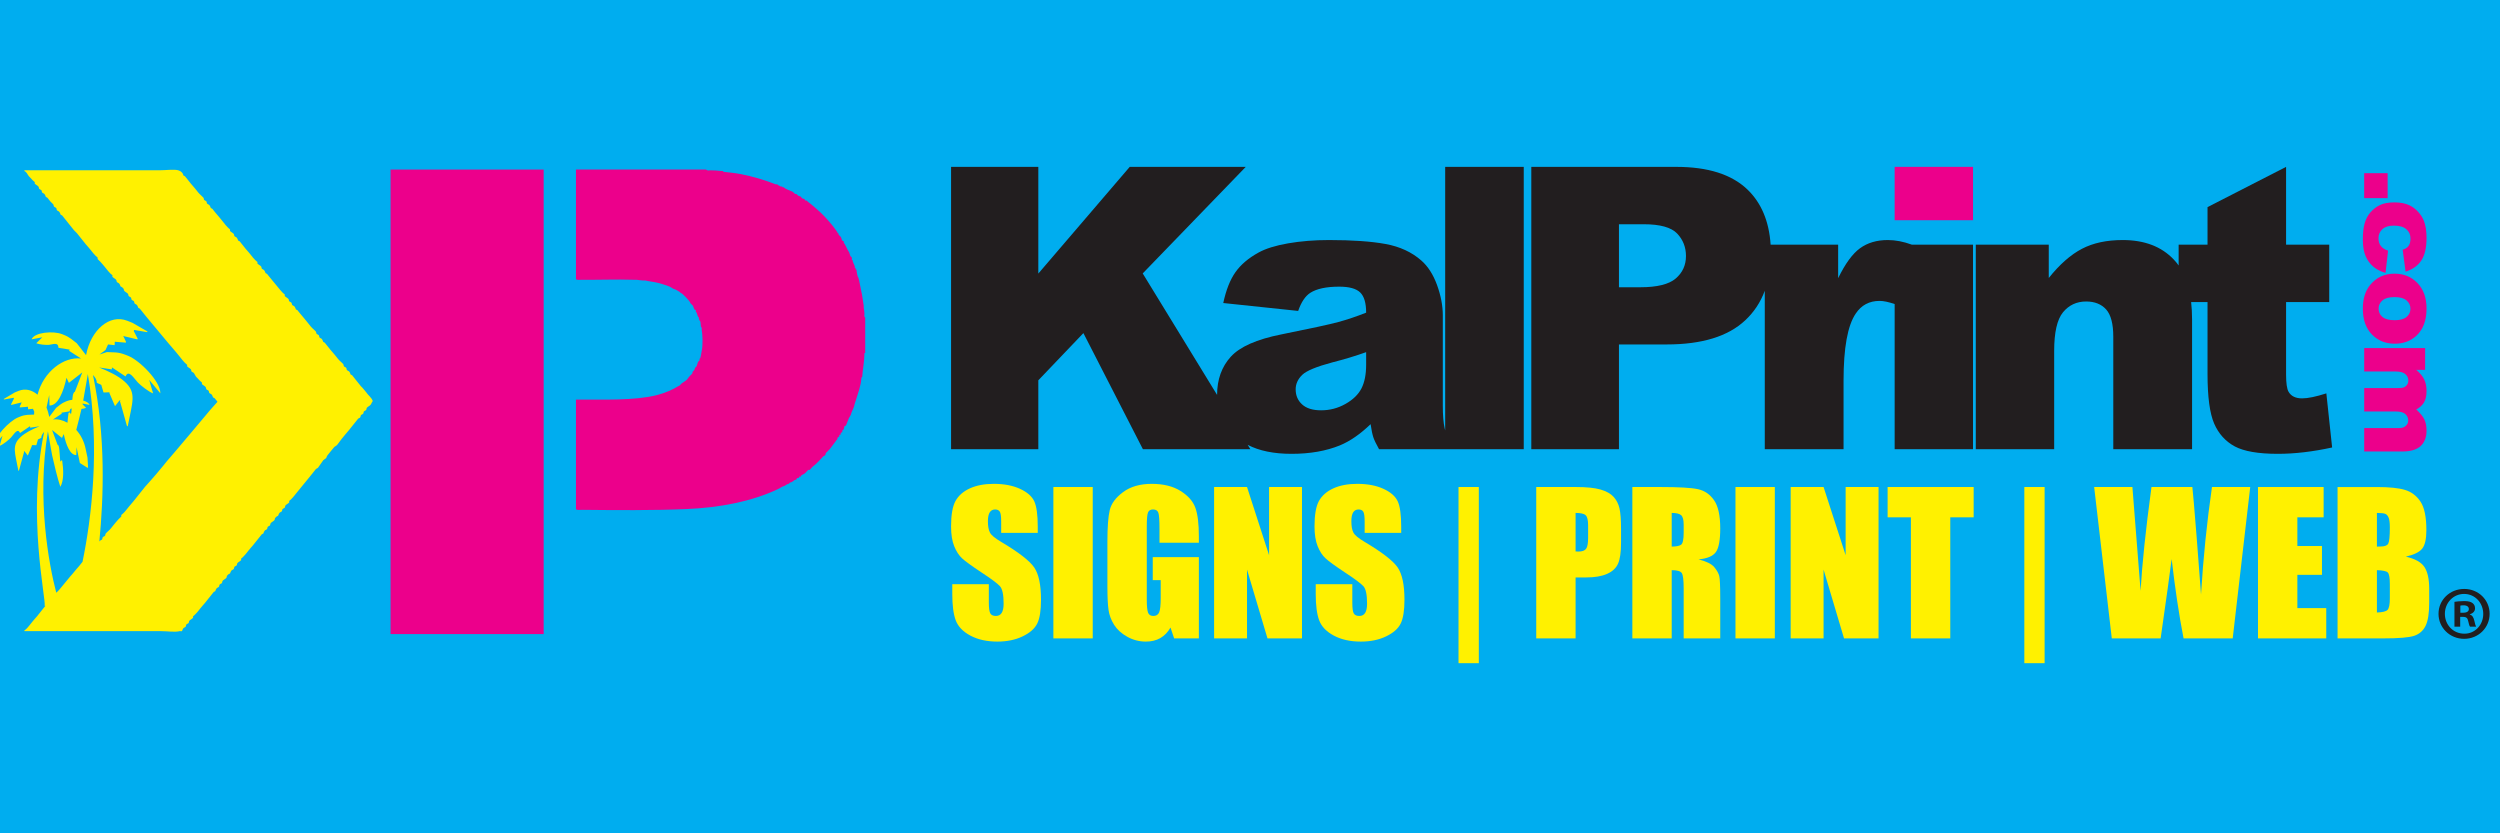
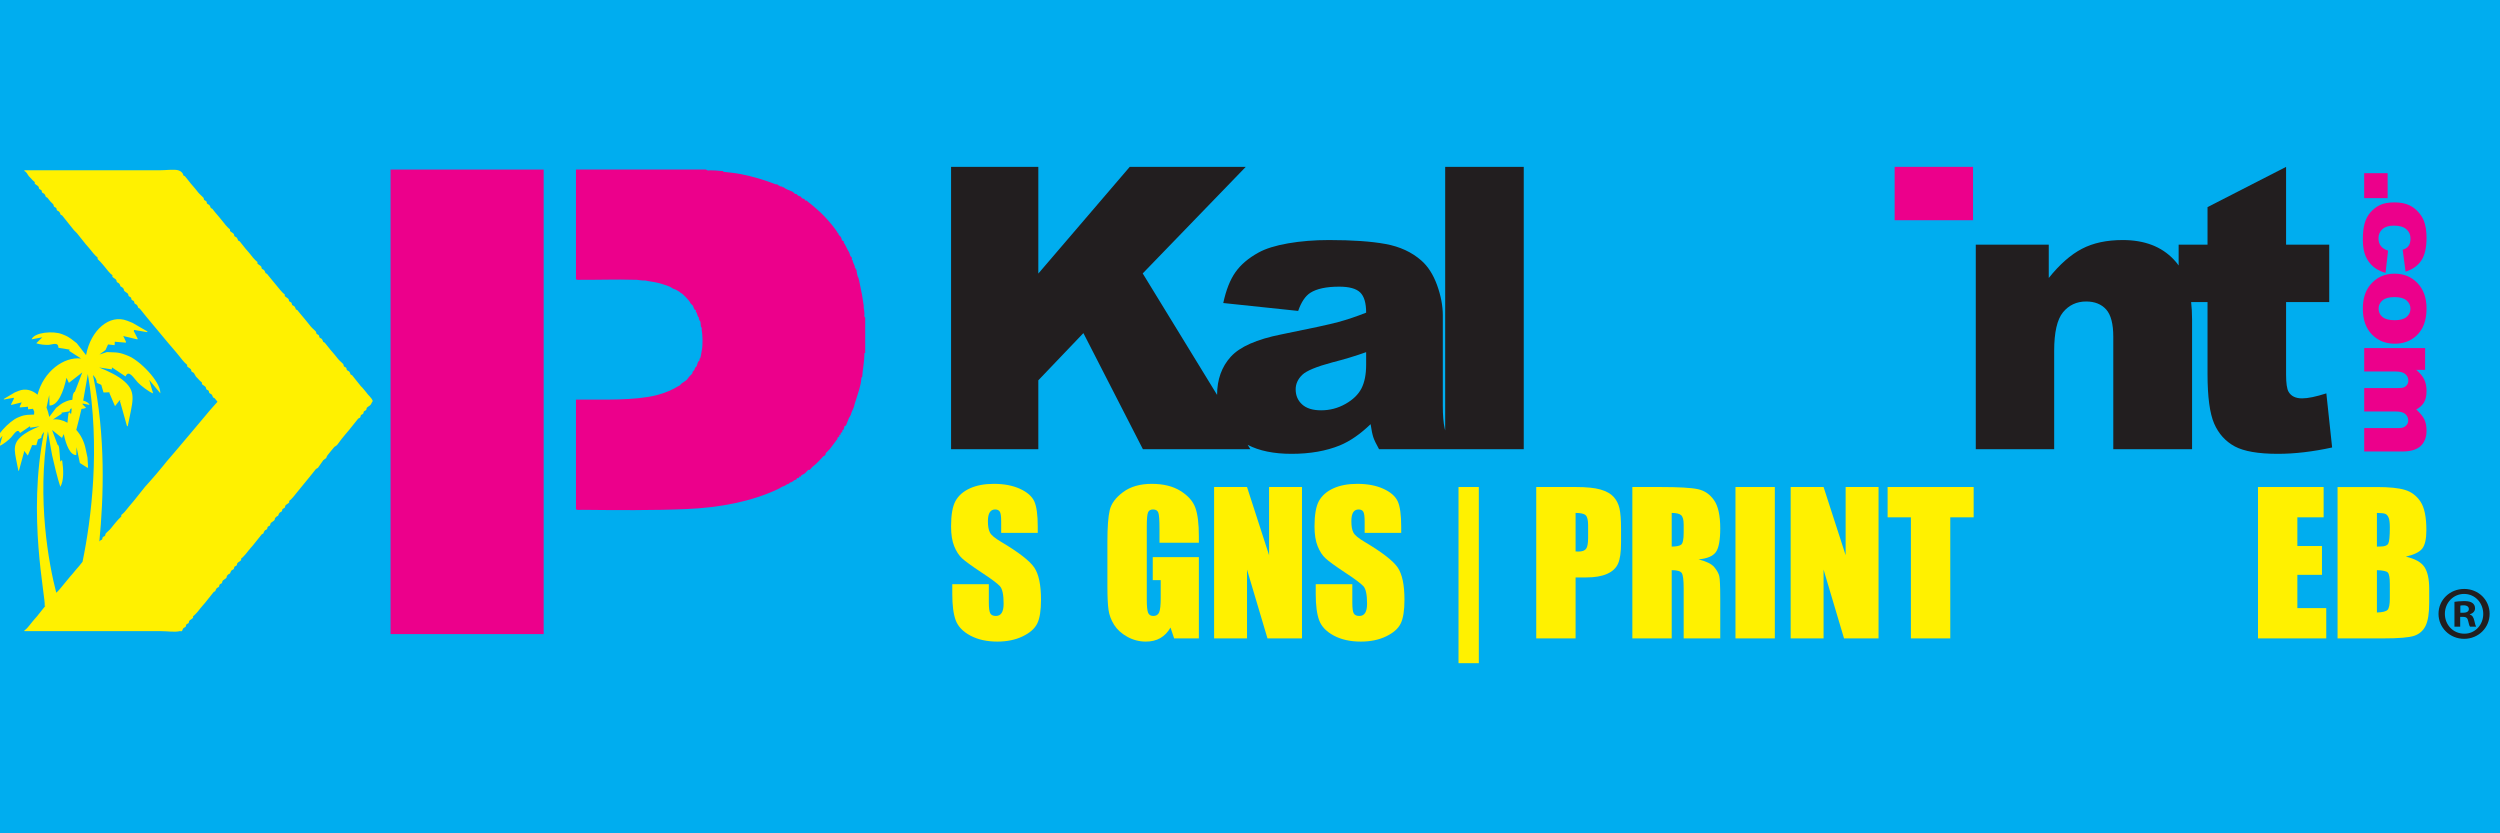
<svg xmlns="http://www.w3.org/2000/svg" width="432pt" height="144pt" viewBox="0 0 432 144" version="1.1">
  <g id="surface1">
    <rect x="0" y="0" width="432" height="144" style="fill:rgb(0%,67.799%,93.7%);fill-opacity:1;stroke:none;" />
    <path style=" stroke:none;fill-rule:nonzero;fill:rgb(92.499%,0%,54.5%);fill-opacity:1;" d="M 67.488 109.57 L 93.945 109.57 L 93.945 29.301 L 67.488 29.301 Z M 67.488 109.57 " />
    <path style=" stroke:none;fill-rule:nonzero;fill:rgb(92.499%,0%,54.5%);fill-opacity:1;" d="M 149.379 54.223 C 149.363 53.746 149.289 53.371 149.25 53.203 C 149.227 53.082 149.27 52.941 149.25 52.82 C 149.07 51.539 148.883 50.406 148.613 49.238 C 148.504 48.773 148.406 47.98 148.23 47.832 C 148.219 47.828 148.098 47.309 148.102 47.324 C 148.027 47.082 148.043 46.766 147.973 46.555 C 147.969 46.543 147.855 46.566 147.844 46.555 C 147.809 46.523 147.867 46.348 147.844 46.301 C 147.84 46.285 147.734 46.312 147.719 46.301 C 147.684 46.27 147.734 46.09 147.719 46.043 C 147.586 45.707 147.344 45.234 147.336 45.02 C 147.328 44.887 147.23 44.949 147.207 44.895 C 147.16 44.785 147.238 44.621 147.207 44.512 C 147.191 44.465 146.98 44.316 146.949 44.254 C 146.914 44.172 146.824 43.906 146.82 43.871 C 146.812 43.656 146.539 43.309 146.438 43.105 C 146.277 42.773 145.957 42.082 145.801 41.953 C 145.758 41.918 145.836 41.742 145.801 41.699 C 145.754 41.637 145.59 41.641 145.543 41.57 C 145.43 41.383 145.398 41.105 145.289 40.934 C 145.207 40.805 145.004 40.695 144.906 40.547 C 144.891 40.527 144.906 40.445 144.906 40.422 C 144.898 40.273 144.816 40.359 144.777 40.293 C 144.582 39.941 144.473 39.777 144.266 39.523 C 144.121 39.348 144.023 39.191 143.883 39.016 C 143.043 37.965 141.988 36.84 141.07 36.074 C 140.746 35.801 140.438 35.52 140.176 35.309 C 139.875 35.062 139.578 34.879 139.41 34.668 C 139.375 34.625 139.199 34.699 139.152 34.668 C 139.098 34.629 139.078 34.465 139.023 34.41 C 138.922 34.316 138.77 34.367 138.641 34.285 C 138.508 34.195 138.402 33.988 138.258 33.902 C 138.238 33.887 138.156 33.902 138.129 33.902 C 137.973 33.891 137.684 33.594 137.617 33.516 C 137.586 33.477 137.41 33.551 137.363 33.516 C 137.27 33.449 137.273 33.27 137.109 33.262 C 136.973 33.254 137.039 33.16 136.98 33.133 C 136.449 32.902 135.695 32.672 135.445 32.367 C 135.414 32.328 135.238 32.391 135.191 32.367 C 135.176 32.359 135.203 32.254 135.191 32.238 C 135.16 32.203 134.98 32.258 134.934 32.238 C 134.637 32.113 134.363 31.941 134.297 31.855 C 134.27 31.82 134.086 31.875 134.039 31.855 C 132.172 31.109 130.109 30.496 127.906 30.066 C 126.965 29.883 125.957 29.805 124.965 29.684 C 124.957 29.684 124.973 29.562 124.965 29.555 C 124.945 29.527 124.746 29.559 124.711 29.555 C 123.914 29.461 123.457 29.441 122.793 29.43 C 122.598 29.426 122.223 29.551 122.023 29.301 L 99.527 29.301 L 99.527 48.219 C 99.617 48.449 100.254 48.34 100.68 48.344 C 103.309 48.379 106.59 48.25 109.371 48.344 C 109.582 48.352 109.801 48.328 110.012 48.344 C 110.395 48.379 110.59 48.445 111.16 48.473 C 111.273 48.477 111.438 48.441 111.543 48.473 C 111.961 48.598 112.934 48.691 113.59 48.855 C 113.711 48.887 113.91 48.926 114.102 48.984 C 114.395 49.074 115.145 49.297 115.633 49.496 C 115.711 49.527 115.812 49.574 115.891 49.621 C 115.953 49.664 116.453 49.996 116.656 50.008 C 116.715 50.008 116.844 50.102 116.91 50.133 C 117.129 50.234 117.297 50.348 117.551 50.52 C 117.621 50.566 117.531 50.637 117.68 50.645 C 117.898 50.656 119.023 51.875 119.215 52.18 C 119.262 52.258 119.281 52.355 119.34 52.434 C 119.465 52.602 119.617 52.656 119.723 52.82 C 119.828 52.973 119.879 53.293 119.98 53.457 C 120.023 53.527 120.188 53.523 120.234 53.586 C 120.27 53.633 120.191 53.809 120.234 53.84 C 120.398 53.973 120.461 54.309 120.617 54.734 C 120.637 54.785 120.738 54.734 120.746 54.863 C 120.75 54.898 120.734 54.961 120.746 54.992 C 120.797 55.117 120.828 55.195 120.875 55.375 C 120.902 55.48 120.992 55.469 121.004 55.504 C 121.094 55.824 121.062 56.172 121.129 56.523 C 121.133 56.543 121.254 56.547 121.258 56.652 C 121.266 56.773 121.234 56.914 121.258 57.035 C 121.395 57.754 121.484 59.613 121.258 60.617 C 121.199 60.883 121.133 61.484 121.004 61.895 C 120.996 61.914 120.898 61.934 120.875 62.023 C 120.855 62.098 120.906 62.207 120.875 62.277 C 120.84 62.355 120.645 62.473 120.617 62.535 C 120.5 62.812 120.477 63.082 120.363 63.301 C 120.32 63.383 120.145 63.484 120.109 63.555 C 120.027 63.703 120.059 63.812 119.98 63.938 C 119.902 64.062 119.801 64.098 119.723 64.195 C 119.648 64.297 119.68 64.465 119.598 64.578 C 119.465 64.758 119.23 64.91 119.086 65.09 C 118.938 65.273 118.832 65.469 118.699 65.602 C 118.449 65.852 118.113 66.004 117.809 66.238 C 117.691 66.328 117.555 66.535 117.422 66.621 C 117.34 66.68 117.262 66.691 117.168 66.75 C 116.277 67.32 114.859 67.934 113.461 68.285 C 109.633 69.242 104.449 69.031 99.527 69.051 L 99.527 87.969 C 99.617 88.203 100.254 88.094 100.68 88.098 C 106.359 88.16 112.926 88.211 118.574 87.969 C 124.453 87.723 129.902 86.645 134.426 84.52 C 134.504 84.48 134.598 84.441 134.68 84.391 C 134.742 84.348 135.242 84.02 135.445 84.008 C 135.508 84.004 135.633 83.91 135.703 83.879 C 135.832 83.82 136.016 83.633 136.215 83.625 C 136.383 83.613 136.414 83.379 136.598 83.367 C 136.711 83.363 136.938 83.223 137.109 83.109 C 137.168 83.074 137.203 83.004 137.234 82.984 C 137.336 82.926 137.5 82.934 137.617 82.855 C 137.668 82.828 137.703 82.621 137.746 82.602 C 137.812 82.574 137.945 82.641 138.004 82.602 C 138.051 82.57 138.09 82.363 138.129 82.344 C 138.195 82.316 138.328 82.387 138.387 82.344 C 138.434 82.312 138.473 82.109 138.516 82.09 C 138.691 82.012 138.809 81.992 139.023 81.836 C 139.281 81.645 139.434 81.387 139.664 81.195 C 139.711 81.156 139.887 81.238 139.922 81.195 C 140.105 80.969 140.352 80.68 140.688 80.43 C 141.164 80.074 141.727 79.414 142.223 78.895 C 142.316 78.793 142.523 78.746 142.605 78.641 C 142.672 78.551 142.652 78.348 142.734 78.258 C 142.93 78.023 143.176 77.848 143.371 77.617 C 143.648 77.293 143.832 76.992 144.141 76.594 C 144.254 76.445 144.379 76.309 144.523 76.082 C 144.559 76.02 144.629 75.988 144.648 75.957 C 144.707 75.859 144.703 75.684 144.777 75.57 C 144.809 75.523 145.016 75.484 145.031 75.441 C 145.062 75.379 144.992 75.246 145.031 75.188 C 145.066 75.141 145.27 75.102 145.289 75.059 C 145.316 74.992 145.25 74.863 145.289 74.805 C 145.32 74.754 145.523 74.719 145.543 74.676 C 145.574 74.605 145.508 74.484 145.543 74.422 C 145.594 74.34 145.758 74.238 145.801 74.164 C 145.895 73.996 145.832 73.828 145.93 73.652 C 145.957 73.598 146.164 73.57 146.184 73.523 C 146.297 73.277 146.324 73.141 146.438 72.887 C 146.531 72.688 146.586 72.516 146.695 72.246 C 146.73 72.16 147.066 71.703 147.078 71.48 C 147.086 71.367 147.25 71.055 147.336 70.844 C 147.406 70.66 147.531 70.434 147.59 70.203 C 147.641 70.004 147.641 69.887 147.719 69.691 C 147.77 69.562 147.801 69.484 147.844 69.309 C 147.949 68.895 148.324 67.887 148.484 67.262 C 148.57 66.926 148.672 66.57 148.738 66.238 C 148.812 65.887 148.805 65.566 148.867 65.219 C 148.871 65.203 148.988 65.191 148.996 65.09 C 149.055 63.961 149.371 62.457 149.379 61 L 149.508 61 L 149.508 54.863 C 149.254 54.723 149.387 54.398 149.379 54.223 " />
    <path style=" stroke:none;fill-rule:nonzero;fill:rgb(100%,94.499%,0%);fill-opacity:1;" d="M 10.352 101.773 C 10.137 102.039 9.918 102.25 9.723 102.422 C 8.457 97.586 6.328 86.258 8.281 74.52 C 8.512 75.852 8.867 78.027 9.012 78.695 C 9.332 80.16 9.934 82.656 10.426 84.125 C 11.074 83.043 10.969 81.082 10.75 79.605 L 10.59 79.543 L 10.52 79.664 L 10.445 79.785 L 10.395 79.543 C 10.332 79.129 10.285 77.395 10.156 77.125 L 10.023 76.848 L 9.965 76.906 L 8.992 74.301 L 10.699 75.664 L 10.637 75.832 L 11.02 75.004 C 11.398 76.859 12.117 78.668 13.184 78.637 L 13.23 77.273 L 13.801 80.008 L 15.145 80.852 L 15.219 80.758 L 15.121 79.078 L 14.82 77.672 C 14.57 76.32 13.965 75.164 13.18 74.285 C 13.52 73.02 13.836 71.707 14.078 70.664 C 14.375 70.629 14.676 70.566 14.879 70.48 L 14.258 69.848 C 14.266 69.812 14.273 69.773 14.281 69.734 L 15.48 69.969 C 15.34 69.613 14.914 69.367 14.379 69.223 C 14.609 67.965 14.945 65.977 15.18 64.641 C 17.332 77.262 15.82 89.52 14.262 97.078 C 14.07 97.324 13.875 97.57 13.676 97.812 C 13.398 98.145 13.094 98.457 12.906 98.707 C 12.637 99.07 12.391 99.309 12.141 99.602 C 11.539 100.309 10.848 101.168 10.352 101.773 M 10.617 71.316 L 12.043 71.078 C 12.047 70.727 12.191 70.602 12.391 70.574 C 12.371 70.875 12.352 71.125 12.332 71.262 L 12.262 71.586 L 12.164 71.426 L 12.062 71.266 L 11.848 71.352 C 11.77 71.879 11.699 72.461 11.66 73.047 C 10.844 72.59 9.969 72.383 9.152 72.484 L 10.676 71.477 Z M 8.562 70.07 C 10 70.113 10.973 67.727 11.488 65.277 L 12.004 66.371 L 11.918 66.145 L 14.223 64.352 L 12.906 67.785 L 12.832 67.707 L 12.652 68.074 C 12.586 68.207 12.539 68.609 12.496 69.086 C 12.152 69.121 11.844 69.191 11.602 69.289 L 11.348 69.391 C 10.566 69.707 10.258 70.062 9.699 70.477 L 8.527 72.027 L 8.5 71.988 C 8.395 71.434 8.238 70.906 8.039 70.426 L 8.5 68.27 Z M 62.629 67.008 C 62.547 66.898 62.453 66.844 62.375 66.75 C 61.848 66.125 61.395 65.512 60.844 64.836 C 60.809 64.797 60.602 64.742 60.586 64.707 C 60.508 64.535 60.504 64.398 60.328 64.195 C 60.242 64.094 60.02 64.047 59.945 63.938 C 59.859 63.816 59.91 63.664 59.82 63.555 C 59.73 63.449 59.52 63.406 59.434 63.301 C 59.363 63.211 59.391 63.012 59.309 62.918 C 59.059 62.621 58.715 62.395 58.414 62.023 C 58.27 61.844 58.098 61.648 57.902 61.383 C 57.723 61.145 57.41 60.82 57.137 60.488 C 56.789 60.07 56.461 59.625 56.113 59.211 C 56.082 59.172 55.871 59.117 55.855 59.082 C 55.777 58.91 55.77 58.781 55.602 58.57 C 55.516 58.465 55.289 58.422 55.219 58.316 C 55.133 58.191 55.18 58.039 55.09 57.93 C 55 57.824 54.789 57.781 54.707 57.676 C 54.637 57.586 54.656 57.383 54.578 57.293 C 54.316 56.988 53.992 56.777 53.684 56.398 C 53.539 56.219 53.371 56.023 53.172 55.758 C 52.855 55.336 52.316 54.734 51.895 54.223 C 51.711 54.008 51.566 53.797 51.383 53.586 C 51.352 53.551 51.145 53.492 51.125 53.457 C 51.051 53.285 51.043 53.148 50.871 52.945 C 50.785 52.844 50.562 52.797 50.488 52.691 C 50.402 52.566 50.449 52.418 50.359 52.309 C 50.273 52.199 50.059 52.16 49.977 52.051 C 49.906 51.961 49.93 51.766 49.848 51.668 C 49.684 51.469 49.379 51.352 49.211 51.156 C 49.172 51.113 49.254 50.938 49.211 50.902 C 48.98 50.715 48.707 50.461 48.441 50.133 C 47.949 49.531 47.238 48.672 46.652 47.961 C 46.48 47.75 46.316 47.535 46.141 47.324 C 46.109 47.285 45.902 47.23 45.887 47.195 C 45.809 47.023 45.805 46.887 45.629 46.684 C 45.539 46.578 45.332 46.535 45.246 46.426 C 45.18 46.34 45.199 46.137 45.121 46.043 C 44.949 45.848 44.645 45.73 44.48 45.531 C 44.445 45.488 44.523 45.312 44.48 45.277 C 44.25 45.09 43.977 44.836 43.711 44.512 C 43.57 44.332 43.398 44.133 43.203 43.871 C 43.02 43.629 42.715 43.312 42.434 42.977 C 42.09 42.562 41.77 42.129 41.414 41.699 C 41.379 41.66 41.172 41.605 41.156 41.57 C 41.078 41.398 41.07 41.27 40.902 41.059 C 40.816 40.953 40.59 40.91 40.52 40.805 C 40.43 40.68 40.48 40.527 40.391 40.422 C 40.223 40.223 39.922 40.105 39.75 39.91 C 39.711 39.863 39.793 39.688 39.75 39.652 C 39.52 39.465 39.25 39.211 38.984 38.887 C 38.84 38.711 38.668 38.512 38.473 38.246 C 38.16 37.828 37.645 37.254 37.195 36.715 C 37.027 36.512 36.848 36.273 36.684 36.074 C 36.652 36.035 36.445 35.98 36.426 35.945 C 36.352 35.773 36.344 35.637 36.172 35.438 C 36.086 35.332 35.863 35.285 35.789 35.18 C 35.703 35.055 35.75 34.902 35.66 34.797 C 35.57 34.688 35.359 34.648 35.277 34.539 C 35.207 34.449 35.23 34.254 35.148 34.156 C 34.914 33.879 34.551 33.625 34.254 33.262 C 34.109 33.086 33.941 32.887 33.742 32.621 C 33.559 32.379 33.246 32.055 32.977 31.73 C 32.699 31.395 32.336 30.895 31.953 30.449 C 31.922 30.414 31.715 30.355 31.699 30.32 C 31.625 30.16 31.625 29.996 31.441 29.812 C 31.223 29.586 31.02 29.488 30.805 29.426 C 30.09 29.219 28.633 29.426 27.48 29.426 L 4.215 29.426 L 4.215 29.555 C 4.664 29.777 4.707 30.105 4.984 30.449 C 5.051 30.535 5.164 30.609 5.238 30.707 C 5.504 31.031 5.777 31.285 6.004 31.473 C 6.047 31.508 5.969 31.684 6.004 31.73 C 6.176 31.922 6.48 32.039 6.645 32.238 C 6.727 32.336 6.699 32.531 6.773 32.621 C 6.855 32.73 7.066 32.77 7.156 32.879 C 7.246 32.988 7.199 33.137 7.285 33.262 C 7.355 33.367 7.582 33.414 7.668 33.52 C 7.84 33.719 7.844 33.859 7.922 34.027 C 7.938 34.066 8.148 34.117 8.18 34.156 C 8.352 34.371 8.52 34.586 8.688 34.797 C 8.848 34.988 9.051 35.129 9.203 35.309 C 9.281 35.402 9.258 35.602 9.328 35.691 C 9.414 35.797 9.625 35.84 9.711 35.945 C 9.801 36.055 9.754 36.207 9.84 36.328 C 9.914 36.438 10.141 36.48 10.223 36.586 C 10.395 36.793 10.402 36.922 10.48 37.098 C 10.496 37.133 10.703 37.188 10.734 37.223 C 11.086 37.645 11.402 38.066 11.758 38.504 C 12.137 38.961 12.453 39.391 12.781 39.781 C 12.922 39.949 13.152 40.121 13.293 40.293 C 13.469 40.504 13.629 40.723 13.801 40.93 C 14.141 41.34 14.48 41.789 14.824 42.211 C 15.094 42.535 15.414 42.863 15.594 43.105 C 15.789 43.367 15.961 43.566 16.102 43.742 C 16.371 44.07 16.641 44.324 16.871 44.512 C 16.914 44.547 16.832 44.723 16.871 44.766 C 17.016 44.941 17.223 45.094 17.383 45.277 C 17.66 45.598 17.965 45.926 18.148 46.172 C 18.344 46.434 18.516 46.633 18.66 46.809 C 18.926 47.137 19.195 47.391 19.426 47.578 C 19.469 47.613 19.391 47.789 19.426 47.832 C 19.598 48.027 19.898 48.148 20.066 48.344 C 20.148 48.441 20.125 48.637 20.195 48.727 C 20.277 48.836 20.488 48.879 20.578 48.984 C 20.75 49.188 20.754 49.324 20.832 49.496 C 20.848 49.531 21.059 49.586 21.09 49.625 C 21.164 49.711 21.281 49.797 21.344 49.879 C 21.422 49.98 21.387 50.16 21.473 50.262 C 21.637 50.457 21.949 50.574 22.113 50.773 C 22.191 50.875 22.168 51.066 22.238 51.156 C 22.324 51.266 22.535 51.305 22.621 51.414 C 22.703 51.512 22.676 51.703 22.75 51.797 C 22.832 51.902 23.043 51.945 23.137 52.051 C 23.223 52.16 23.176 52.312 23.262 52.434 C 23.336 52.543 23.559 52.586 23.645 52.691 C 23.812 52.898 23.824 53.027 23.902 53.203 C 23.914 53.234 24.125 53.293 24.156 53.328 C 24.496 53.734 24.836 54.191 25.18 54.605 C 26.426 56.129 27.863 57.801 29.016 59.211 C 29.289 59.547 29.547 59.828 29.781 60.105 C 30.199 60.594 30.746 61.223 31.059 61.637 C 31.258 61.902 31.426 62.102 31.57 62.277 C 31.836 62.602 32.105 62.855 32.336 63.043 C 32.379 63.078 32.301 63.258 32.336 63.301 C 32.512 63.508 32.789 63.598 32.977 63.812 C 33.055 63.902 33.035 64.105 33.102 64.195 C 33.188 64.301 33.398 64.344 33.488 64.449 C 33.637 64.629 33.719 64.898 33.871 65.09 C 33.938 65.176 34.051 65.25 34.125 65.344 C 34.395 65.672 34.664 65.922 34.895 66.109 C 34.938 66.148 34.855 66.324 34.895 66.367 C 35.051 66.551 35.352 66.664 35.531 66.879 C 35.613 66.977 35.59 67.172 35.66 67.262 C 35.746 67.371 35.953 67.41 36.043 67.52 C 36.133 67.629 36.086 67.777 36.172 67.902 C 36.246 68.008 36.469 68.055 36.555 68.156 C 36.727 68.359 36.734 68.5 36.809 68.668 C 36.828 68.703 37.035 68.762 37.066 68.797 C 37.375 69.156 37.578 69.398 37.578 69.434 C 37.578 69.449 36.113 71.047 35.789 71.48 C 35.543 71.809 30.465 77.789 30.293 78 C 29.949 78.41 28.898 79.621 28.758 79.789 C 28.582 80 28.418 80.219 28.246 80.43 C 27.891 80.859 27.051 81.852 26.969 81.961 C 26.77 82.227 25.219 83.938 25.051 84.133 C 24.969 84.23 24.059 85.379 24.027 85.414 C 23.855 85.617 23.68 85.859 23.52 86.051 C 23.336 86.27 23.184 86.473 23.004 86.691 C 22.578 87.211 22.047 87.797 21.727 88.227 C 21.484 88.551 21.176 88.816 20.961 88.992 C 20.918 89.027 20.996 89.207 20.961 89.25 C 20.809 89.426 20.605 89.574 20.449 89.758 C 20.172 90.082 19.867 90.406 19.684 90.652 C 19.484 90.918 19.316 91.117 19.172 91.293 C 18.863 91.672 18.539 91.883 18.277 92.188 C 18.195 92.281 18.215 92.484 18.148 92.57 C 18.066 92.68 17.855 92.719 17.766 92.828 C 17.676 92.934 17.723 93.086 17.637 93.211 C 17.562 93.316 17.336 93.359 17.254 93.465 C 17.219 93.512 17.191 93.551 17.168 93.586 C 17.902 86.012 18.305 75.426 16.066 64.801 C 16.449 65.191 16.727 65.637 16.73 66.152 L 17.5 66.504 L 17.887 67.824 L 18.957 67.789 L 18.891 67.887 L 19.871 70.184 L 20.668 69.176 L 20.848 69.25 L 20.727 69.312 L 21.957 73.672 L 22.082 73.609 C 22.855 69.531 23.676 67.863 21.551 65.953 C 20.402 64.918 18.785 64.172 17.125 63.5 L 19.328 63.828 L 19.34 63.48 L 21.695 65.051 C 22.23 63.773 23.098 65.332 23.809 66.082 C 24.328 66.629 25.684 67.699 26.457 67.98 L 25.781 65.648 L 27.711 67.965 C 27.75 65.883 24.105 62.266 22.172 61.5 L 21.719 61.32 C 20.305 60.762 19.602 60.922 18.473 60.84 L 17.184 61.262 L 18.238 60.477 L 18.668 59.523 L 19.809 59.645 L 19.836 59.051 L 21.758 59.211 L 21.754 59.012 L 21.297 58.062 L 23.738 58.648 L 23.785 58.5 L 23.117 57.211 L 23.164 57.012 L 25.445 57.402 L 25.469 57.27 L 22.898 55.789 L 21.988 55.426 C 18.938 54.223 15.699 57.023 14.887 61.301 L 14.852 61.348 L 13.266 59.309 C 12.512 58.758 12.098 58.289 11.043 57.871 L 10.699 57.734 C 9.254 57.164 5.969 57.379 5.461 58.637 L 7.305 58.285 L 6.27 59.309 C 6.844 59.551 7.996 59.637 8.473 59.586 C 9.125 59.52 10.082 59.055 10.102 60.098 L 12.031 60.414 L 11.949 60.629 L 14.004 61.953 C 11.047 61.598 7.527 64.168 6.488 68.203 C 5.531 67.383 4.367 67.082 3.242 67.535 L 2.562 67.809 L 0.66 68.934 L 0.68 69.035 L 2.371 68.734 L 2.402 68.887 L 1.91 69.867 L 1.945 69.977 L 3.75 69.531 L 3.414 70.254 L 3.41 70.406 L 4.832 70.285 L 4.852 70.73 L 5.699 70.641 L 5.918 71.141 L 5.887 71.656 L 5.844 71.641 C 5.004 71.703 4.484 71.582 3.438 72.004 L 3.102 72.141 C 1.672 72.719 -1.027 75.461 -1 77.043 L 0.43 75.285 L -0.07 77.051 C 0.5 76.84 1.508 76.027 1.891 75.613 C 2.418 75.043 3.062 73.863 3.457 74.832 L 5.199 73.641 L 5.211 73.906 L 6.84 73.656 C 5.609 74.168 4.414 74.73 3.562 75.516 C 1.988 76.961 2.598 78.227 3.172 81.32 L 3.262 81.367 L 4.172 78.059 L 4.082 78.016 L 4.219 77.961 L 4.809 78.723 L 5.535 76.98 L 5.48 76.91 L 6.277 76.934 L 6.562 75.934 L 7.133 75.668 C 7.137 75.277 7.344 74.941 7.625 74.645 C 4.66 89.047 7.953 103.348 7.719 104.695 L 7.848 104.68 C 7.699 104.859 7.562 105.047 7.41 105.227 C 7.062 105.645 6.738 106.082 6.391 106.504 C 6.137 106.809 5.801 107.156 5.621 107.398 C 5.426 107.664 5.254 107.859 5.109 108.039 C 4.816 108.398 4.562 108.727 4.215 108.93 L 4.215 109.059 L 27.734 109.059 C 28.906 109.059 30.27 109.281 31.059 109.059 C 31.121 109.043 31.402 109.105 31.441 109.059 C 31.488 109.008 31.566 108.695 31.699 108.547 C 31.789 108.449 32.008 108.398 32.082 108.293 C 32.168 108.172 32.117 108.02 32.207 107.91 C 32.297 107.801 32.508 107.762 32.594 107.656 C 32.66 107.566 32.641 107.363 32.719 107.27 C 32.895 107.07 33.211 106.938 33.359 106.758 C 33.395 106.715 33.316 106.539 33.359 106.504 C 33.59 106.316 33.859 106.062 34.125 105.738 C 34.27 105.559 34.441 105.359 34.641 105.098 C 34.816 104.859 35.152 104.512 35.406 104.203 C 35.941 103.555 36.371 102.98 36.938 102.285 C 36.969 102.246 37.176 102.195 37.195 102.156 C 37.27 101.984 37.277 101.848 37.449 101.648 C 37.535 101.543 37.762 101.496 37.832 101.391 C 37.918 101.27 37.871 101.117 37.961 101.008 C 38.051 100.898 38.262 100.859 38.344 100.754 C 38.414 100.66 38.391 100.465 38.473 100.367 C 38.633 100.172 38.957 100.043 39.113 99.855 C 39.195 99.754 39.164 99.574 39.238 99.473 C 39.305 99.391 39.418 99.309 39.496 99.219 C 39.527 99.18 39.734 99.125 39.75 99.09 C 39.828 98.918 39.836 98.789 40.004 98.578 C 40.09 98.477 40.316 98.43 40.391 98.324 C 40.477 98.199 40.426 98.047 40.52 97.941 C 40.605 97.832 40.816 97.793 40.902 97.684 C 40.969 97.594 40.949 97.395 41.027 97.301 C 41.199 97.105 41.504 96.988 41.668 96.789 C 41.703 96.746 41.625 96.57 41.668 96.535 C 41.898 96.344 42.168 96.094 42.434 95.77 C 42.578 95.59 42.75 95.391 42.945 95.129 C 43.129 94.883 43.445 94.559 43.711 94.234 C 44.23 93.602 44.703 92.98 45.246 92.316 C 45.277 92.277 45.488 92.223 45.504 92.188 C 45.582 92.016 45.586 91.879 45.758 91.676 C 45.844 91.574 46.066 91.527 46.141 91.422 C 46.227 91.297 46.18 91.148 46.27 91.039 C 46.359 90.93 46.57 90.891 46.652 90.781 C 46.723 90.691 46.699 90.496 46.781 90.398 C 46.945 90.203 47.254 90.082 47.418 89.887 C 47.504 89.785 47.473 89.602 47.547 89.504 C 47.613 89.422 47.727 89.34 47.805 89.25 C 47.836 89.211 48.043 89.156 48.059 89.121 C 48.137 88.945 48.145 88.816 48.316 88.609 C 48.398 88.504 48.625 88.461 48.699 88.352 C 48.785 88.23 48.734 88.078 48.828 87.969 C 48.914 87.863 49.125 87.824 49.211 87.715 C 49.277 87.625 49.258 87.422 49.336 87.332 C 49.508 87.137 49.812 87.02 49.977 86.82 C 50.016 86.777 49.934 86.598 49.977 86.566 C 50.207 86.375 50.477 86.125 50.742 85.797 C 50.891 85.621 51.059 85.422 51.254 85.16 C 51.438 84.914 53.02 83.004 53.555 82.344 C 53.586 82.305 53.895 81.91 54.066 81.707 C 54.152 81.605 54.488 81.176 54.578 81.066 C 54.668 80.961 54.879 80.922 54.961 80.812 C 55.035 80.719 55.777 79.633 55.855 79.535 C 55.918 79.449 56.352 79.184 56.367 79.152 C 56.445 78.977 56.453 78.848 56.621 78.637 C 56.707 78.535 57.043 78.105 57.137 78 C 57.301 77.801 57.73 77.27 57.773 77.23 C 57.891 77.137 58.129 77.035 58.285 76.848 C 58.32 76.805 58.809 76.152 59.051 75.828 C 59.371 75.402 59.902 74.812 60.328 74.293 C 60.672 73.879 61.016 73.422 61.352 73.016 C 61.531 72.797 61.703 72.566 61.863 72.375 C 61.949 72.273 62.172 72.227 62.246 72.121 C 62.332 71.996 62.285 71.844 62.375 71.734 C 62.461 71.633 62.684 71.586 62.758 71.48 C 62.844 71.355 62.797 71.207 62.887 71.098 C 62.977 70.988 63.184 70.949 63.27 70.84 C 63.34 70.75 63.316 70.555 63.398 70.457 C 63.566 70.262 63.871 70.145 64.035 69.949 C 64.199 69.754 64.242 69.484 64.418 69.309 C 64.207 68.676 63.617 68.32 63.27 67.773 C 63.141 67.574 62.852 67.305 62.629 67.008 " />
    <path style=" stroke:none;fill-rule:nonzero;fill:rgb(100%,94.499%,0%);fill-opacity:1;" d="M 179.324 92.074 L 173.004 92.074 L 173.004 90.137 C 173.004 89.23 172.926 88.656 172.762 88.406 C 172.602 88.16 172.332 88.035 171.953 88.035 C 171.547 88.035 171.234 88.203 171.027 88.535 C 170.816 88.871 170.711 89.379 170.711 90.055 C 170.711 90.93 170.828 91.59 171.066 92.031 C 171.289 92.473 171.93 93.004 172.988 93.629 C 176.016 95.426 177.922 96.902 178.711 98.055 C 179.496 99.207 179.887 101.062 179.887 103.629 C 179.887 105.492 179.672 106.867 179.234 107.746 C 178.797 108.633 177.953 109.371 176.703 109.969 C 175.453 110.57 174 110.867 172.344 110.867 C 170.523 110.867 168.969 110.52 167.68 109.832 C 166.395 109.145 165.551 108.266 165.152 107.199 C 164.754 106.133 164.555 104.617 164.555 102.66 L 164.555 100.945 L 170.871 100.945 L 170.871 104.129 C 170.871 105.109 170.961 105.738 171.141 106.02 C 171.316 106.301 171.633 106.438 172.086 106.438 C 172.535 106.438 172.871 106.262 173.094 105.906 C 173.316 105.551 173.426 105.023 173.426 104.324 C 173.426 102.781 173.215 101.777 172.797 101.301 C 172.363 100.828 171.305 100.035 169.613 98.926 C 167.922 97.805 166.801 96.992 166.25 96.484 C 165.703 95.98 165.246 95.281 164.887 94.387 C 164.523 93.492 164.344 92.348 164.344 90.961 C 164.344 88.957 164.602 87.492 165.113 86.566 C 165.625 85.641 166.449 84.914 167.594 84.391 C 168.734 83.871 170.113 83.609 171.73 83.609 C 173.496 83.609 175 83.895 176.246 84.465 C 177.488 85.035 178.312 85.754 178.719 86.621 C 179.121 87.488 179.324 88.965 179.324 91.039 " />
-     <path style=" stroke:none;fill-rule:nonzero;fill:rgb(100%,94.499%,0%);fill-opacity:1;" d="M 182.023 110.316 L 188.824 110.316 L 188.824 84.156 L 182.023 84.156 Z M 182.023 110.316 " />
    <path style=" stroke:none;fill-rule:nonzero;fill:rgb(100%,94.499%,0%);fill-opacity:1;" d="M 207.164 93.789 L 200.359 93.789 L 200.359 91.41 C 200.359 89.914 200.297 88.977 200.164 88.602 C 200.035 88.227 199.73 88.035 199.246 88.035 C 198.824 88.035 198.539 88.199 198.391 88.52 C 198.238 88.844 198.164 89.676 198.164 91.012 L 198.164 103.562 C 198.164 104.738 198.238 105.512 198.391 105.883 C 198.539 106.254 198.844 106.438 199.297 106.438 C 199.789 106.438 200.125 106.23 200.305 105.809 C 200.48 105.391 200.57 104.57 200.57 103.352 L 200.57 100.25 L 199.195 100.25 L 199.195 96.277 L 207.164 96.277 L 207.164 110.316 L 202.891 110.316 L 202.262 108.441 C 201.797 109.25 201.211 109.855 200.504 110.262 C 199.797 110.664 198.965 110.867 198.008 110.867 C 196.863 110.867 195.793 110.59 194.797 110.035 C 193.801 109.48 193.039 108.793 192.523 107.977 C 192.008 107.156 191.684 106.297 191.555 105.398 C 191.426 104.496 191.359 103.148 191.359 101.352 L 191.359 93.578 C 191.359 91.082 191.496 89.266 191.766 88.133 C 192.035 87.004 192.809 85.965 194.086 85.023 C 195.359 84.082 197.012 83.609 199.035 83.609 C 201.027 83.609 202.684 84.02 203.996 84.836 C 205.309 85.656 206.164 86.629 206.562 87.754 C 206.965 88.879 207.164 90.516 207.164 92.656 " />
    <path style=" stroke:none;fill-rule:nonzero;fill:rgb(100%,94.499%,0%);fill-opacity:1;" d="M 224.984 84.156 L 224.984 110.316 L 219.02 110.316 L 215.484 98.426 L 215.484 110.316 L 209.797 110.316 L 209.797 84.156 L 215.484 84.156 L 219.297 95.938 L 219.297 84.156 " />
    <path style=" stroke:none;fill-rule:nonzero;fill:rgb(100%,94.499%,0%);fill-opacity:1;" d="M 242.129 92.074 L 235.812 92.074 L 235.812 90.137 C 235.812 89.23 235.73 88.656 235.566 88.406 C 235.406 88.16 235.137 88.035 234.762 88.035 C 234.352 88.035 234.039 88.203 233.828 88.535 C 233.621 88.871 233.516 89.379 233.516 90.055 C 233.516 90.93 233.633 91.59 233.871 92.031 C 234.098 92.473 234.734 93.004 235.793 93.629 C 238.82 95.426 240.73 96.902 241.516 98.055 C 242.301 99.207 242.691 101.062 242.691 103.629 C 242.691 105.492 242.477 106.867 242.039 107.746 C 241.605 108.633 240.762 109.371 239.512 109.969 C 238.262 110.57 236.809 110.867 235.148 110.867 C 233.324 110.867 231.773 110.52 230.484 109.832 C 229.199 109.145 228.355 108.266 227.957 107.199 C 227.559 106.133 227.359 104.617 227.359 102.66 L 227.359 100.945 L 233.68 100.945 L 233.68 104.129 C 233.68 105.109 233.766 105.738 233.945 106.02 C 234.121 106.301 234.438 106.438 234.891 106.438 C 235.344 106.438 235.68 106.262 235.898 105.906 C 236.121 105.551 236.23 105.023 236.23 104.324 C 236.23 102.781 236.023 101.777 235.602 101.301 C 235.168 100.828 234.105 100.035 232.418 98.926 C 230.727 97.805 229.605 96.992 229.059 96.484 C 228.508 95.98 228.051 95.281 227.691 94.387 C 227.328 93.492 227.148 92.348 227.148 90.961 C 227.148 88.957 227.406 87.492 227.914 86.566 C 228.43 85.641 229.258 84.914 230.398 84.391 C 231.539 83.871 232.918 83.609 234.531 83.609 C 236.301 83.609 237.805 83.895 239.051 84.465 C 240.297 85.035 241.117 85.754 241.523 86.621 C 241.926 87.488 242.129 88.965 242.129 91.039 " />
    <path style=" stroke:none;fill-rule:nonzero;fill:rgb(100%,94.499%,0%);fill-opacity:1;" d="M 252.031 114.598 L 255.539 114.598 L 255.539 84.156 L 252.031 84.156 Z M 252.031 114.598 " />
    <path style=" stroke:none;fill-rule:nonzero;fill:rgb(100%,94.499%,0%);fill-opacity:1;" d="M 272.262 88.633 L 272.262 95.289 C 272.453 95.301 272.621 95.309 272.762 95.309 C 273.387 95.309 273.82 95.156 274.062 94.848 C 274.309 94.539 274.426 93.902 274.426 92.93 L 274.426 90.781 C 274.426 89.891 274.285 89.305 274.008 89.035 C 273.727 88.77 273.148 88.633 272.262 88.633 M 265.461 84.156 L 272.312 84.156 C 274.16 84.156 275.59 84.305 276.586 84.594 C 277.578 84.887 278.328 85.305 278.828 85.855 C 279.328 86.406 279.672 87.07 279.848 87.852 C 280.027 88.633 280.117 89.84 280.117 91.48 L 280.117 93.758 C 280.117 95.426 279.941 96.645 279.598 97.406 C 279.254 98.172 278.621 98.762 277.699 99.168 C 276.777 99.578 275.574 99.781 274.09 99.781 L 272.262 99.781 L 272.262 110.316 L 265.461 110.316 " />
    <path style=" stroke:none;fill-rule:nonzero;fill:rgb(100%,94.499%,0%);fill-opacity:1;" d="M 288.871 88.633 L 288.871 94.449 C 289.637 94.449 290.172 94.344 290.48 94.137 C 290.785 93.926 290.938 93.242 290.938 92.094 L 290.938 90.652 C 290.938 89.824 290.793 89.281 290.496 89.023 C 290.199 88.762 289.656 88.633 288.871 88.633 M 282.07 84.156 L 286.887 84.156 C 290.094 84.156 292.27 84.281 293.402 84.531 C 294.539 84.777 295.469 85.41 296.184 86.43 C 296.898 87.445 297.258 89.07 297.258 91.301 C 297.258 93.336 297.008 94.703 296.5 95.402 C 295.992 96.105 294.996 96.523 293.512 96.664 C 294.855 96.996 295.762 97.445 296.227 98.004 C 296.688 98.566 296.977 99.078 297.09 99.547 C 297.199 100.016 297.258 101.305 297.258 103.418 L 297.258 110.316 L 290.938 110.316 L 290.938 101.625 C 290.938 100.223 290.828 99.359 290.609 99.023 C 290.391 98.691 289.809 98.523 288.871 98.523 L 288.871 110.316 L 282.07 110.316 " />
    <path style=" stroke:none;fill-rule:nonzero;fill:rgb(100%,94.499%,0%);fill-opacity:1;" d="M 299.891 110.316 L 306.691 110.316 L 306.691 84.156 L 299.891 84.156 Z M 299.891 110.316 " />
    <path style=" stroke:none;fill-rule:nonzero;fill:rgb(100%,94.499%,0%);fill-opacity:1;" d="M 324.613 84.156 L 324.613 110.316 L 318.648 110.316 L 315.113 98.426 L 315.113 110.316 L 309.426 110.316 L 309.426 84.156 L 315.113 84.156 L 318.926 95.938 L 318.926 84.156 " />
    <path style=" stroke:none;fill-rule:nonzero;fill:rgb(100%,94.499%,0%);fill-opacity:1;" d="M 341.047 84.156 L 341.047 89.395 L 337.008 89.395 L 337.008 110.316 L 330.203 110.316 L 330.203 89.395 L 326.18 89.395 L 326.18 84.156 " />
-     <path style=" stroke:none;fill-rule:nonzero;fill:rgb(100%,94.499%,0%);fill-opacity:1;" d="M 349.805 114.598 L 353.309 114.598 L 353.309 84.156 L 349.805 84.156 Z M 349.805 114.598 " />
-     <path style=" stroke:none;fill-rule:nonzero;fill:rgb(100%,94.499%,0%);fill-opacity:1;" d="M 388.84 84.156 L 385.812 110.316 L 377.32 110.316 C 376.539 106.301 375.855 101.727 375.262 96.598 C 374.988 98.797 374.355 103.371 373.359 110.316 L 364.918 110.316 L 361.871 84.156 L 368.48 84.156 L 369.199 93.285 L 369.895 102.109 C 370.148 97.543 370.773 91.559 371.777 84.156 L 378.84 84.156 C 378.934 84.926 379.18 87.801 379.578 92.785 L 380.336 102.738 C 380.719 96.406 381.352 90.215 382.23 84.156 " />
    <path style=" stroke:none;fill-rule:nonzero;fill:rgb(100%,94.499%,0%);fill-opacity:1;" d="M 390.18 84.156 L 401.523 84.156 L 401.523 89.395 L 396.984 89.395 L 396.984 94.352 L 401.234 94.352 L 401.234 99.332 L 396.984 99.332 L 396.984 105.082 L 401.977 105.082 L 401.977 110.316 L 390.18 110.316 " />
    <path style=" stroke:none;fill-rule:nonzero;fill:rgb(100%,94.499%,0%);fill-opacity:1;" d="M 410.73 98.523 L 410.73 105.84 C 411.691 105.809 412.301 105.66 412.566 105.391 C 412.828 105.121 412.965 104.457 412.965 103.402 L 412.965 100.961 C 412.965 99.84 412.844 99.164 412.605 98.926 C 412.371 98.691 411.746 98.555 410.73 98.523 M 410.73 88.633 L 410.73 94.453 C 411.023 94.441 411.25 94.434 411.414 94.434 C 412.078 94.434 412.504 94.27 412.688 93.941 C 412.871 93.613 412.965 92.672 412.965 91.121 C 412.965 90.305 412.887 89.73 412.734 89.402 C 412.586 89.074 412.387 88.867 412.145 88.781 C 411.902 88.695 411.434 88.645 410.73 88.633 M 403.93 84.16 L 410.715 84.16 C 412.859 84.16 414.484 84.324 415.59 84.66 C 416.691 84.992 417.586 85.668 418.262 86.684 C 418.941 87.703 419.277 89.34 419.277 91.602 C 419.277 93.129 419.039 94.195 418.562 94.797 C 418.082 95.402 417.137 95.863 415.727 96.188 C 417.297 96.543 418.363 97.133 418.926 97.957 C 419.484 98.785 419.766 100.047 419.766 101.75 L 419.766 104.176 C 419.766 105.941 419.562 107.25 419.16 108.102 C 418.754 108.953 418.109 109.535 417.23 109.848 C 416.344 110.164 414.535 110.316 411.797 110.316 L 403.93 110.316 " />
    <path style=" stroke:none;fill-rule:nonzero;fill:rgb(13.3%,11.8%,12.199%);fill-opacity:1;" d="M 236.07 63.016 C 236.07 64.699 235.801 66.07 235.258 67.125 C 234.715 68.176 233.793 69.07 232.492 69.801 C 231.195 70.535 229.793 70.902 228.285 70.902 C 226.844 70.902 225.75 70.562 225.008 69.887 C 224.262 69.211 223.891 68.34 223.891 67.273 C 223.891 66.344 224.27 65.512 225.023 64.777 C 225.758 64.066 227.496 63.348 230.25 62.613 C 232.266 62.102 234.211 61.516 236.07 60.852 Z M 249.727 74.383 C 249.691 74.254 249.66 74.133 249.637 74.012 C 249.426 73.07 249.316 71.766 249.316 70.102 L 249.316 54.492 C 249.316 52.828 248.984 51.082 248.32 49.25 C 247.652 47.422 246.742 46.008 245.594 45.008 C 243.949 43.566 241.895 42.617 239.434 42.164 C 236.973 41.711 233.711 41.48 229.648 41.48 C 227.121 41.48 224.77 41.672 222.594 42.047 C 220.422 42.426 218.711 42.957 217.469 43.645 C 215.738 44.598 214.41 45.723 213.492 47.023 C 212.57 48.32 211.867 50.102 211.379 52.363 L 224.324 53.727 C 224.855 52.199 225.555 51.156 226.422 50.598 C 227.531 49.891 229.195 49.535 231.414 49.535 C 233.145 49.535 234.352 49.867 235.039 50.535 C 235.727 51.199 236.07 52.363 236.07 54.027 C 234.387 54.695 232.789 55.23 231.281 55.641 C 229.77 56.051 226.477 56.77 221.395 57.789 C 217.156 58.633 214.25 59.918 212.676 61.648 C 211.109 63.371 210.32 65.57 210.312 68.238 L 197.461 47.25 L 215.266 28.836 L 195.215 28.836 L 179.422 47.273 L 179.422 28.836 L 164.344 28.836 L 164.344 77.625 L 179.422 77.625 L 179.422 65.719 L 187.211 57.559 L 197.496 77.625 L 216.062 77.625 L 215.602 76.871 C 217.594 77.906 220.125 78.422 223.191 78.422 C 226.367 78.422 229.148 77.934 231.547 76.957 C 233.301 76.227 235.062 75.008 236.84 73.297 C 236.992 74.32 237.148 75.066 237.305 75.543 C 237.461 76.023 237.793 76.715 238.301 77.625 L 263.305 77.625 L 263.305 28.836 L 249.727 28.836 " />
-     <path style=" stroke:none;fill-rule:nonzero;fill:rgb(13.3%,11.8%,12.199%);fill-opacity:1;" d="M 289.57 48.121 C 288.395 49.129 286.352 49.637 283.445 49.637 L 279.754 49.637 L 279.754 38.75 L 284.047 38.75 C 286.863 38.75 288.781 39.285 289.805 40.348 C 290.824 41.414 291.336 42.711 291.336 44.242 C 291.336 45.82 290.746 47.109 289.57 48.121 M 326.219 41.48 C 324.312 41.48 322.711 41.953 321.414 42.895 C 320.113 43.84 318.855 45.562 317.633 48.07 L 317.633 42.281 L 305.965 42.281 C 305.695 38.227 304.355 35.039 301.934 32.727 C 299.215 30.133 295.129 28.836 289.672 28.836 L 264.609 28.836 L 264.609 77.625 L 279.754 77.625 L 279.754 59.52 L 288.008 59.52 C 294.086 59.52 298.605 58.133 301.566 55.359 C 303.09 53.938 304.215 52.234 304.953 50.246 L 304.953 77.625 L 318.566 77.625 L 318.566 65.777 C 318.566 60.117 319.266 56.258 320.664 54.195 C 321.637 52.73 323.016 51.996 324.789 51.996 C 325.477 51.996 326.344 52.18 327.395 52.539 L 327.395 77.625 L 340.938 77.625 L 340.938 42.281 L 330.383 42.281 C 328.914 41.746 327.527 41.48 326.219 41.48 " />
    <path style=" stroke:none;fill-rule:nonzero;fill:rgb(92.499%,0%,54.5%);fill-opacity:1;" d="M 327.395 38.055 L 340.941 38.055 L 340.941 28.832 L 327.395 28.832 Z M 327.395 38.055 " />
    <path style=" stroke:none;fill-rule:nonzero;fill:rgb(13.3%,11.8%,12.199%);fill-opacity:1;" d="M 401.992 67.973 C 400.195 68.551 398.797 68.84 397.801 68.84 C 396.688 68.84 395.914 68.461 395.469 67.707 C 395.18 67.223 395.035 66.227 395.035 64.719 L 395.035 52.199 L 402.492 52.199 L 402.492 42.281 L 395.035 42.281 L 395.035 28.836 L 381.461 35.789 L 381.461 42.281 L 376.469 42.281 L 376.469 45.875 C 376.203 45.5 375.918 45.148 375.609 44.828 C 373.488 42.598 370.555 41.48 366.805 41.48 C 364.031 41.48 361.68 41.984 359.754 42.996 C 357.82 44.004 355.91 45.684 354.027 48.035 L 354.027 42.281 L 341.414 42.281 L 341.414 77.625 L 354.961 77.625 L 354.961 60.652 C 354.961 57.434 355.469 55.203 356.488 53.961 C 357.512 52.719 358.844 52.098 360.484 52.098 C 361.969 52.098 363.121 52.559 363.945 53.477 C 364.766 54.398 365.176 55.969 365.176 58.188 L 365.176 77.625 L 378.789 77.625 L 378.789 55.16 C 378.789 54.109 378.73 53.121 378.629 52.199 L 381.461 52.199 L 381.461 64.629 C 381.461 68.574 381.844 71.426 382.605 73.188 C 383.371 74.949 384.555 76.262 386.148 77.129 C 387.746 77.988 390.23 78.422 393.605 78.422 C 396.512 78.422 399.641 78.055 402.992 77.324 " />
    <path style=" stroke:none;fill-rule:nonzero;fill:rgb(92.499%,0%,54.5%);fill-opacity:1;" d="M 408.531 34.238 L 412.582 34.238 L 412.582 29.926 L 408.531 29.926 Z M 408.531 34.238 " />
    <path style=" stroke:none;fill-rule:nonzero;fill:rgb(92.499%,0%,54.5%);fill-opacity:1;" d="M 412.656 43.312 L 412.223 47.152 C 411.422 46.938 410.73 46.594 410.145 46.109 C 409.559 45.625 409.105 45.012 408.781 44.262 C 408.461 43.508 408.297 42.555 408.297 41.398 C 408.297 40.281 408.398 39.352 408.609 38.605 C 408.816 37.863 409.152 37.223 409.617 36.688 C 410.086 36.152 410.633 35.734 411.258 35.43 C 411.887 35.125 412.719 34.973 413.754 34.973 C 414.84 34.973 415.738 35.156 416.461 35.527 C 416.988 35.801 417.465 36.168 417.883 36.641 C 418.301 37.109 418.613 37.59 418.816 38.086 C 419.141 38.871 419.305 39.883 419.305 41.109 C 419.305 42.828 418.996 44.141 418.383 45.043 C 417.766 45.945 416.867 46.578 415.684 46.941 L 415.18 43.145 C 415.629 43.023 415.969 42.809 416.195 42.492 C 416.422 42.18 416.535 41.758 416.535 41.23 C 416.535 40.562 416.297 40.023 415.816 39.609 C 415.34 39.195 414.617 38.988 413.645 38.988 C 412.781 38.988 412.125 39.195 411.676 39.605 C 411.227 40.016 411.004 40.535 411.004 41.172 C 411.004 41.699 411.137 42.145 411.41 42.504 C 411.68 42.863 412.098 43.133 412.656 43.312 " />
    <path style=" stroke:none;fill-rule:nonzero;fill:rgb(92.499%,0%,54.5%);fill-opacity:1;" d="M 413.777 51.336 C 412.84 51.336 412.145 51.527 411.695 51.906 C 411.246 52.285 411.023 52.766 411.023 53.34 C 411.023 53.922 411.242 54.398 411.688 54.773 C 412.133 55.145 412.84 55.332 413.82 55.332 C 414.73 55.332 415.41 55.145 415.855 54.77 C 416.305 54.391 416.527 53.926 416.527 53.371 C 416.527 52.781 416.301 52.293 415.848 51.91 C 415.395 51.527 414.703 51.336 413.777 51.336 M 413.77 47.289 C 415.379 47.289 416.699 47.832 417.742 48.918 C 418.781 50 419.305 51.465 419.305 53.309 C 419.305 55.418 418.691 57.012 417.469 58.09 C 416.484 58.957 415.27 59.391 413.828 59.391 C 412.211 59.391 410.883 58.852 409.848 57.777 C 408.812 56.703 408.297 55.219 408.297 53.32 C 408.297 51.629 408.727 50.258 409.586 49.215 C 410.648 47.934 412.047 47.289 413.77 47.289 " />
    <path style=" stroke:none;fill-rule:nonzero;fill:rgb(92.499%,0%,54.5%);fill-opacity:1;" d="M 419.062 60.145 L 419.062 63.914 L 417.527 63.914 C 418.172 64.457 418.625 65.004 418.895 65.555 C 419.168 66.109 419.305 66.777 419.305 67.559 C 419.305 68.398 419.156 69.062 418.855 69.555 C 418.559 70.043 418.117 70.445 417.527 70.754 C 418.215 71.391 418.684 71.965 418.934 72.488 C 419.18 73.012 419.305 73.652 419.305 74.418 C 419.305 75.547 418.969 76.43 418.297 77.062 C 417.625 77.699 416.578 78.016 415.148 78.016 L 408.535 78.016 L 408.535 73.969 L 414.535 73.969 C 415.008 73.969 415.363 73.875 415.594 73.691 C 415.957 73.422 416.141 73.086 416.141 72.684 C 416.141 72.207 415.965 71.828 415.625 71.535 C 415.281 71.246 414.73 71.102 413.969 71.102 L 408.535 71.102 L 408.535 67.055 L 414.336 67.055 C 414.797 67.055 415.109 67.031 415.277 66.977 C 415.539 66.891 415.754 66.742 415.914 66.527 C 416.078 66.316 416.16 66.066 416.16 65.781 C 416.16 65.316 415.984 64.934 415.633 64.637 C 415.285 64.34 414.711 64.191 413.91 64.191 L 408.535 64.191 L 408.535 60.145 " />
    <path style=" stroke:none;fill-rule:evenodd;fill:rgb(13.3%,11.8%,12.199%);fill-opacity:1;" d="M 425.148 105.883 L 425.621 105.883 C 426.172 105.883 426.617 105.699 426.617 105.254 C 426.617 104.863 426.328 104.598 425.699 104.598 C 425.438 104.598 425.254 104.625 425.148 104.652 Z M 425.121 108.293 L 424.129 108.293 L 424.129 103.996 C 424.52 103.945 425.07 103.867 425.777 103.867 C 426.59 103.867 426.957 103.996 427.246 104.207 C 427.508 104.391 427.688 104.703 427.688 105.125 C 427.688 105.648 427.297 105.988 426.797 106.148 L 426.797 106.199 C 427.219 106.328 427.426 106.672 427.559 107.246 C 427.688 107.902 427.797 108.137 427.875 108.293 L 426.824 108.293 C 426.691 108.137 426.617 107.773 426.484 107.246 C 426.406 106.801 426.145 106.59 425.594 106.59 L 425.121 106.59 Z M 425.777 102.633 C 423.918 102.633 422.473 104.18 422.473 106.066 C 422.473 107.98 423.918 109.5 425.828 109.5 C 427.688 109.527 429.105 107.98 429.105 106.094 C 429.105 104.18 427.688 102.633 425.805 102.633 Z M 425.828 101.77 C 428.266 101.77 430.207 103.656 430.207 106.066 C 430.207 108.477 428.266 110.391 425.805 110.391 C 423.34 110.391 421.375 108.477 421.375 106.066 C 421.375 103.656 423.34 101.77 425.805 101.77 " />
  </g>
</svg>